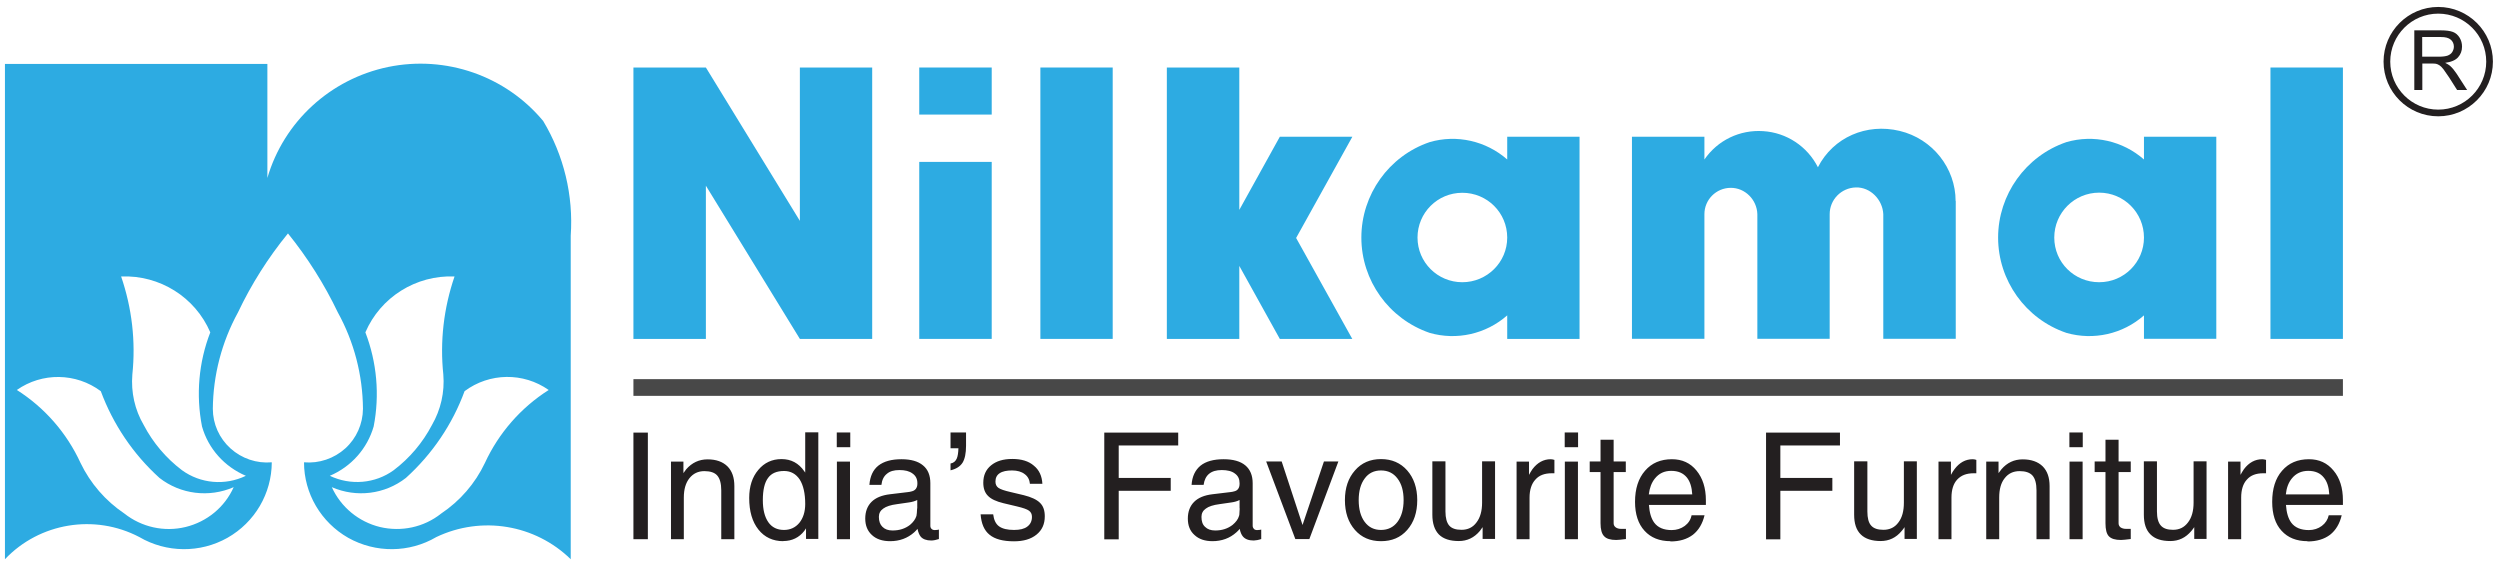
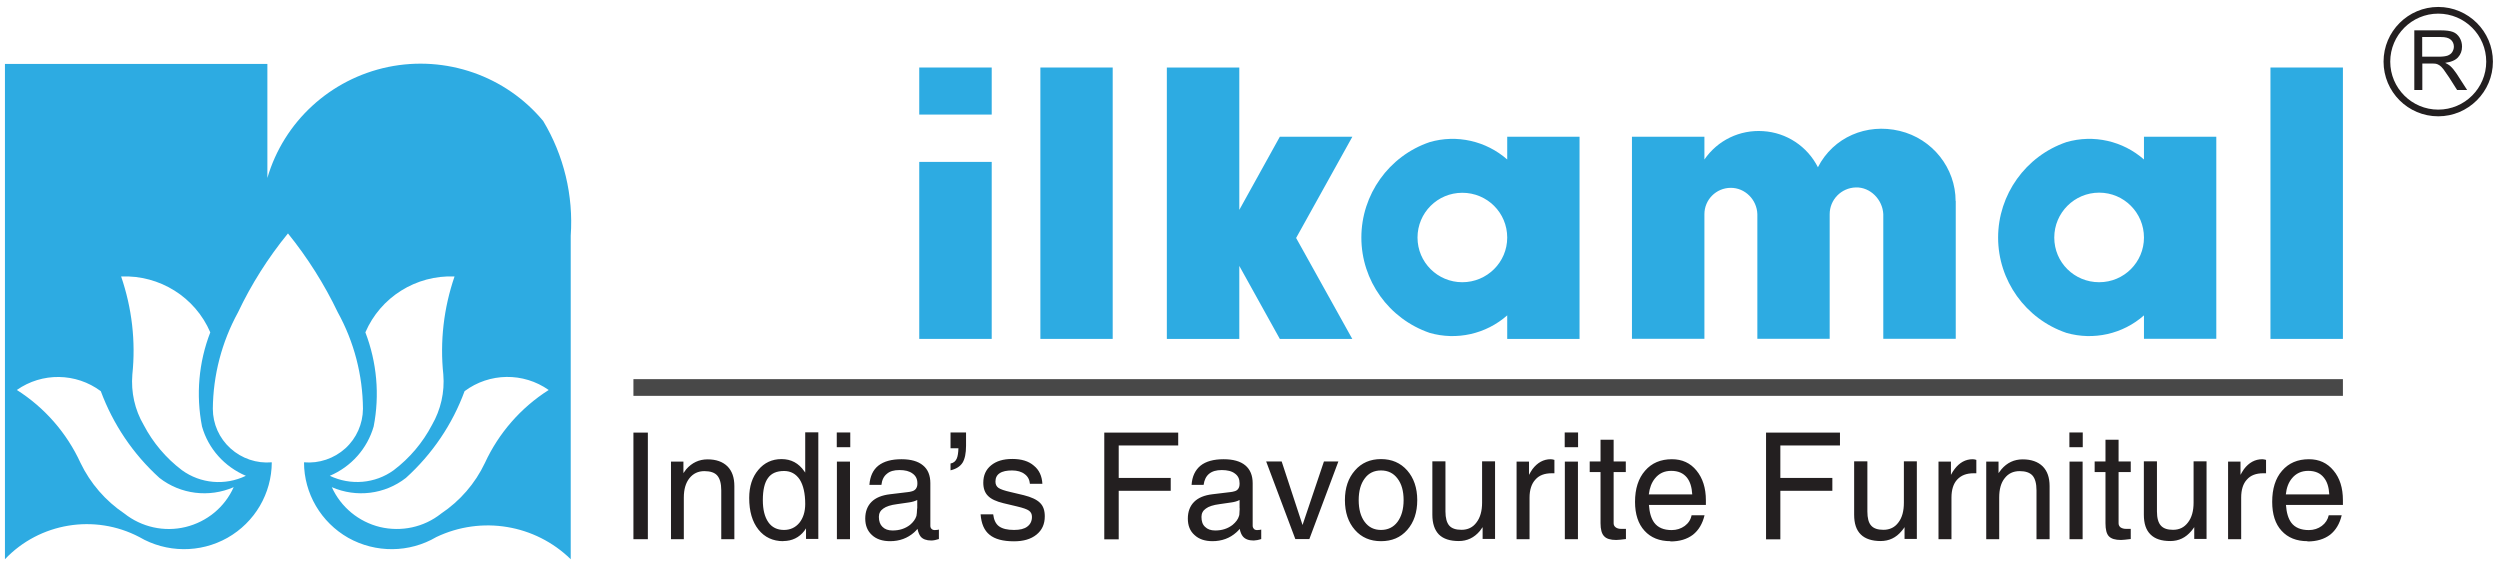
<svg xmlns="http://www.w3.org/2000/svg" width="187" height="42" viewBox="0 0 187 42" fill="none">
-   <path fill-rule="evenodd" clip-rule="evenodd" d="M47.38 29.61H175.25V28.36H47.38V29.61Z" fill="#484848" />
+   <path fill-rule="evenodd" clip-rule="evenodd" d="M47.38 29.61H175.25V28.36H47.38Z" fill="#484848" />
  <path fill-rule="evenodd" clip-rule="evenodd" d="M20 13.31C21.23 9.1 24.71 5.91 29.03 5.01C33.35 4.12 37.82 5.67 40.63 9.05C42.18 11.63 42.9 14.63 42.69 17.63V41.83C40.03 39.23 36.02 38.56 32.64 40.17C30.62 41.36 28.1 41.38 26.05 40.23C24.01 39.07 22.74 36.91 22.74 34.58C23.86 34.68 24.99 34.3 25.83 33.54C26.67 32.78 27.14 31.7 27.15 30.58C27.13 28.06 26.49 25.58 25.27 23.37C24.26 21.26 23.01 19.28 21.54 17.46C20.06 19.27 18.8 21.26 17.8 23.37C16.59 25.58 15.94 28.06 15.92 30.58C15.92 31.71 16.4 32.78 17.24 33.54C18.08 34.3 19.2 34.68 20.33 34.58C20.32 36.92 19.06 39.07 17.01 40.23C14.97 41.38 12.45 41.36 10.42 40.17C7.08 38.42 2.96 39.1 0.37 41.83V4.78H20V13.31ZM1.26 29.17C3.15 27.84 5.69 27.88 7.54 29.26C8.46 31.74 9.96 33.97 11.93 35.75C13.51 36.98 15.64 37.24 17.48 36.44C16.81 37.94 15.48 39.03 13.88 39.42C12.28 39.81 10.59 39.43 9.3 38.41C7.89 37.46 6.76 36.16 6.02 34.62C4.99 32.38 3.34 30.49 1.26 29.17ZM24.67 35.59C26.27 34.91 27.47 33.56 27.95 31.9C28.41 29.54 28.19 27.1 27.33 24.86C28.46 22.23 31.12 20.56 34 20.68C33.19 23.04 32.9 25.54 33.16 28.01C33.27 29.33 32.97 30.65 32.31 31.79C31.62 33.11 30.64 34.27 29.45 35.17C28.06 36.18 26.22 36.33 24.67 35.59ZM41.04 29.17C39.15 27.84 36.61 27.87 34.75 29.26C33.84 31.74 32.33 33.97 30.36 35.75C28.78 36.98 26.66 37.24 24.82 36.44C25.5 37.94 26.83 39.03 28.42 39.42C30.02 39.8 31.71 39.44 32.99 38.42C34.41 37.47 35.54 36.17 36.27 34.63C37.3 32.4 38.95 30.5 41.03 29.18L41.04 29.17ZM18.39 35.59C16.79 34.91 15.58 33.56 15.11 31.9C14.65 29.54 14.86 27.1 15.73 24.86C14.6 22.23 11.95 20.56 9.06 20.68C9.87 23.04 10.16 25.54 9.9 28.01C9.79 29.33 10.08 30.65 10.75 31.79C11.44 33.11 12.42 34.27 13.61 35.17C15 36.18 16.84 36.34 18.39 35.59Z" fill="#2DABE2" />
-   <path fill-rule="evenodd" clip-rule="evenodd" d="M52.8 25.35V13.89L59.83 25.35H65.24V5.05H59.83V16.52L52.8 5.05H47.38V25.35H52.8Z" fill="#2DABE2" />
  <path fill-rule="evenodd" clip-rule="evenodd" d="M74.18 12.11H68.76V25.35H74.18V12.11Z" fill="#2DABE2" />
  <path fill-rule="evenodd" clip-rule="evenodd" d="M83.23 5.05H77.82V25.35H83.23V5.05Z" fill="#2DABE2" />
  <path fill-rule="evenodd" clip-rule="evenodd" d="M68.76 5.05H74.18V8.57H68.76V5.05Z" fill="#2DABE2" />
  <path fill-rule="evenodd" clip-rule="evenodd" d="M101.15 10.23H95.73L92.7 15.7V5.05H87.28V25.35H92.7V19.89L95.73 25.35H101.15L96.95 17.8L101.15 10.24V10.23Z" fill="#2DABE2" />
  <path fill-rule="evenodd" clip-rule="evenodd" d="M146.28 15.04C146.28 12.58 144.56 10.38 142.09 9.79C139.62 9.2 137.13 10.26 135.98 12.51C135.19 10.95 133.64 9.92 131.89 9.81C130.14 9.69 128.48 10.49 127.49 11.93V10.23H122.07V25.34H127.49V16.02C127.49 14.94 128.36 14.06 129.45 14.05C130.53 14.04 131.42 14.94 131.45 16.02V25.34H136.86V16.02C136.86 14.94 137.72 14.05 138.82 14.02C139.9 13.99 140.82 14.93 140.87 16.02V25.34H146.29V15.03L146.28 15.04Z" fill="#2DABE2" />
  <path fill-rule="evenodd" clip-rule="evenodd" d="M175.25 5.05H169.83V25.35H175.25V5.05Z" fill="#2DABE2" />
  <path fill-rule="evenodd" clip-rule="evenodd" d="M106.94 24.9C103.88 23.85 101.83 20.98 101.83 17.77C101.83 14.56 103.88 11.67 106.94 10.63C108.96 10.04 111.16 10.54 112.74 11.93V10.23H118.15V25.35H112.74V23.59C111.15 24.99 108.96 25.48 106.94 24.9ZM112.74 17.77C112.74 15.91 111.24 14.42 109.38 14.42C107.52 14.42 106.03 15.92 106.03 17.77C106.03 19.62 107.53 21.11 109.38 21.11C111.23 21.11 112.74 19.62 112.74 17.77Z" fill="#2DABE2" />
  <path fill-rule="evenodd" clip-rule="evenodd" d="M160.369 17.77C160.369 15.91 158.869 14.41 157.019 14.41C155.169 14.41 153.659 15.91 153.659 17.77C153.659 19.63 155.159 21.11 157.019 21.11C158.879 21.11 160.369 19.61 160.369 17.77ZM160.369 23.59C158.789 24.99 156.589 25.48 154.569 24.9C151.509 23.86 149.459 20.98 149.459 17.77C149.459 14.56 151.519 11.67 154.569 10.63C156.599 10.04 158.789 10.54 160.369 11.93V10.23H165.779V25.34H160.369V23.59Z" fill="#2DABE2" />
  <path d="M182.38 8.7C180.12 8.7 178.29 6.87 178.29 4.61C178.29 2.35 180.13 0.52 182.38 0.52C184.63 0.52 186.47 2.35 186.47 4.61C186.47 6.87 184.63 8.7 182.38 8.7ZM182.38 1.02C180.4 1.02 178.79 2.63 178.79 4.61C178.79 6.59 180.4 8.2 182.38 8.2C184.36 8.2 185.97 6.59 185.97 4.61C185.97 2.63 184.36 1.02 182.38 1.02Z" fill="#231F20" />
  <path fill-rule="evenodd" clip-rule="evenodd" d="M180.59 6.73V2.27H182.57C182.97 2.27 183.27 2.31 183.48 2.39C183.69 2.47 183.85 2.61 183.98 2.82C184.1 3.02 184.16 3.24 184.16 3.49C184.16 3.8 184.06 4.07 183.86 4.29C183.66 4.51 183.34 4.64 182.9 4.7C183.06 4.78 183.18 4.85 183.26 4.92C183.44 5.08 183.6 5.28 183.76 5.52L184.54 6.73H183.79L183.2 5.8C183.02 5.53 182.88 5.33 182.77 5.18C182.66 5.04 182.56 4.94 182.48 4.89C182.39 4.83 182.3 4.79 182.21 4.77C182.14 4.76 182.03 4.75 181.87 4.75H181.19V6.73H180.6H180.59ZM181.18 4.24H182.45C182.72 4.24 182.93 4.21 183.08 4.16C183.23 4.1 183.35 4.02 183.43 3.89C183.5 3.77 183.55 3.64 183.55 3.49C183.55 3.28 183.47 3.1 183.32 2.97C183.16 2.83 182.92 2.77 182.59 2.77H181.18V4.24Z" fill="#231F20" />
  <path d="M47.38 40.33V32.36H48.46V40.33H47.38ZM50.19 40.33V34.53H51.12V35.39L51.33 35.1C51.76 34.61 52.29 34.36 52.93 34.36C53.57 34.36 54.06 34.54 54.41 34.88C54.76 35.23 54.93 35.72 54.93 36.36V40.33H53.95V36.68C53.95 36.17 53.85 35.8 53.65 35.57C53.46 35.35 53.13 35.24 52.69 35.24C52.22 35.24 51.85 35.42 51.57 35.77C51.29 36.12 51.15 36.6 51.15 37.22V40.33H50.18H50.19ZM58.59 40.48C57.82 40.48 57.19 40.19 56.73 39.61C56.27 39.03 56.04 38.25 56.04 37.25C56.04 36.38 56.27 35.68 56.72 35.15C57.17 34.61 57.75 34.34 58.46 34.34C59.17 34.34 59.74 34.64 60.16 35.25L60.23 35.35V32.34H61.21V40.31H60.29V39.52L60.17 39.7C59.78 40.21 59.24 40.47 58.59 40.47V40.48ZM58.65 35.23C58.1 35.23 57.7 35.4 57.45 35.75C57.19 36.1 57.06 36.65 57.06 37.41C57.06 38.13 57.2 38.67 57.47 39.06C57.74 39.45 58.14 39.64 58.64 39.64C59.11 39.64 59.5 39.46 59.79 39.11C60.08 38.75 60.23 38.28 60.23 37.7C60.23 36.91 60.09 36.3 59.82 35.87C59.54 35.45 59.15 35.23 58.65 35.23ZM62.6 40.33V34.53H63.58V40.33H62.6ZM62.59 32.35H63.6V33.45H62.59V32.35ZM66.58 40.48C66.01 40.48 65.55 40.33 65.22 40.02C64.89 39.72 64.72 39.31 64.72 38.79C64.72 38.27 64.88 37.85 65.19 37.54C65.5 37.23 65.97 37.04 66.57 36.97L67.9 36.81C68.01 36.8 68.11 36.78 68.21 36.75C68.34 36.72 68.44 36.65 68.51 36.56C68.58 36.46 68.62 36.34 68.62 36.19V36.14C68.62 35.83 68.5 35.59 68.26 35.42C68.02 35.24 67.7 35.16 67.28 35.16C66.86 35.16 66.56 35.25 66.34 35.44C66.11 35.62 65.97 35.9 65.93 36.27H65.03C65.08 35.63 65.3 35.15 65.7 34.83C66.11 34.51 66.68 34.35 67.43 34.35C68.13 34.35 68.67 34.5 69.04 34.81C69.41 35.11 69.59 35.56 69.59 36.14V39.33C69.59 39.43 69.62 39.5 69.68 39.56C69.74 39.62 69.82 39.65 69.92 39.65C69.95 39.65 70 39.65 70.05 39.64C70.11 39.64 70.17 39.63 70.23 39.61V40.32C70.13 40.35 70.03 40.38 69.93 40.4C69.82 40.42 69.73 40.43 69.66 40.43C69.3 40.43 69.02 40.33 68.86 40.13C68.76 40 68.68 39.81 68.63 39.56C68.55 39.65 68.47 39.74 68.38 39.82C67.88 40.26 67.29 40.48 66.58 40.48ZM68.61 38.03V37.4C68.43 37.49 68.22 37.55 68 37.58L67.1 37.71C66.63 37.77 66.29 37.88 66.07 38.04C65.85 38.19 65.74 38.4 65.74 38.66C65.74 38.99 65.83 39.24 66.01 39.41C66.19 39.59 66.44 39.68 66.76 39.68C67.28 39.68 67.71 39.54 68.07 39.26C68.31 39.06 68.47 38.84 68.55 38.59C68.56 38.55 68.57 38.47 68.58 38.37C68.59 38.27 68.6 38.15 68.6 38.03H68.61ZM71.1 32.95V32.35H72.26V33.34C72.26 33.91 72.17 34.33 72 34.61C71.82 34.89 71.52 35.08 71.1 35.18V34.67C71.33 34.63 71.48 34.5 71.57 34.29C71.64 34.12 71.68 33.87 71.69 33.53H71.1V32.94V32.95ZM77.04 36.2C77.01 35.88 76.88 35.63 76.64 35.46C76.41 35.28 76.09 35.19 75.7 35.19C75.31 35.19 74.99 35.25 74.77 35.4C74.56 35.54 74.46 35.75 74.46 36.02C74.46 36.23 74.53 36.38 74.68 36.49C74.84 36.6 75.13 36.7 75.57 36.8L76.58 37.04C77.14 37.18 77.55 37.37 77.79 37.61C78.04 37.85 78.15 38.19 78.15 38.62C78.15 39.2 77.95 39.65 77.53 39.99C77.11 40.33 76.55 40.49 75.85 40.49C75.03 40.49 74.42 40.33 74.02 40C73.62 39.68 73.4 39.17 73.35 38.47H74.29C74.34 38.88 74.48 39.19 74.73 39.37C74.98 39.55 75.35 39.64 75.85 39.64C76.29 39.64 76.62 39.56 76.84 39.39C77.07 39.22 77.19 38.98 77.19 38.66C77.19 38.46 77.12 38.31 76.97 38.2C76.82 38.09 76.53 37.99 76.07 37.88L75.06 37.64C74.52 37.51 74.13 37.33 73.9 37.09C73.67 36.86 73.55 36.54 73.55 36.11C73.55 35.56 73.74 35.13 74.13 34.81C74.52 34.49 75.04 34.33 75.72 34.33C76.4 34.33 76.94 34.49 77.33 34.83C77.73 35.15 77.94 35.61 77.97 36.19H77.05L77.04 36.2ZM82.6 40.33V32.36H88.13V33.32H83.68V35.75H87.57V36.71H83.68V40.34H82.6V40.33ZM90.7 40.48C90.13 40.48 89.68 40.33 89.35 40.02C89.01 39.72 88.85 39.31 88.85 38.79C88.85 38.27 89.01 37.85 89.32 37.54C89.63 37.23 90.09 37.04 90.69 36.97L92.02 36.81C92.13 36.8 92.23 36.78 92.33 36.75C92.46 36.72 92.56 36.65 92.62 36.56C92.69 36.46 92.72 36.34 92.72 36.19V36.14C92.72 35.83 92.61 35.59 92.37 35.42C92.14 35.24 91.8 35.16 91.39 35.16C90.98 35.16 90.67 35.25 90.44 35.44C90.22 35.62 90.08 35.9 90.03 36.27H89.13C89.17 35.63 89.41 35.15 89.8 34.83C90.2 34.51 90.78 34.35 91.53 34.35C92.23 34.35 92.78 34.5 93.15 34.81C93.51 35.11 93.7 35.56 93.7 36.14V39.33C93.7 39.43 93.74 39.5 93.79 39.56C93.84 39.62 93.93 39.65 94.03 39.65C94.06 39.65 94.1 39.65 94.16 39.64C94.22 39.64 94.28 39.63 94.34 39.61V40.32C94.24 40.35 94.15 40.38 94.04 40.4C93.93 40.42 93.84 40.43 93.78 40.43C93.4 40.43 93.14 40.33 92.97 40.13C92.86 40 92.78 39.81 92.73 39.56C92.66 39.65 92.57 39.74 92.48 39.82C91.99 40.26 91.39 40.48 90.68 40.48H90.7ZM92.72 38.03V37.4C92.55 37.49 92.34 37.55 92.12 37.58L91.22 37.71C90.76 37.77 90.41 37.88 90.2 38.04C89.98 38.19 89.87 38.4 89.87 38.66C89.87 38.99 89.95 39.24 90.14 39.41C90.32 39.59 90.57 39.68 90.9 39.68C91.41 39.68 91.84 39.54 92.2 39.26C92.44 39.06 92.61 38.84 92.68 38.59C92.7 38.55 92.71 38.47 92.71 38.37C92.72 38.27 92.73 38.15 92.73 38.03H92.72ZM94.72 34.52H95.87L97.43 39.27L99.03 34.52H100.11L97.94 40.32H96.89L94.71 34.52H94.72ZM103.3 40.48C102.49 40.48 101.84 40.2 101.35 39.64C100.85 39.07 100.6 38.33 100.6 37.41C100.6 36.49 100.85 35.76 101.35 35.19C101.84 34.62 102.5 34.34 103.3 34.34C104.1 34.34 104.76 34.62 105.26 35.19C105.75 35.75 106.01 36.49 106.01 37.41C106.01 38.33 105.76 39.07 105.26 39.64C104.76 40.21 104.11 40.48 103.3 40.48ZM103.3 39.64C103.81 39.64 104.23 39.44 104.53 39.04C104.83 38.64 104.99 38.09 104.99 37.41C104.99 36.73 104.84 36.19 104.53 35.79C104.23 35.39 103.82 35.19 103.3 35.19C102.78 35.19 102.37 35.39 102.08 35.79C101.78 36.19 101.63 36.73 101.63 37.41C101.63 38.09 101.78 38.64 102.08 39.04C102.38 39.44 102.78 39.64 103.3 39.64ZM108.12 34.52V38.26C108.12 38.75 108.22 39.1 108.4 39.31C108.59 39.53 108.9 39.63 109.32 39.63C109.79 39.63 110.17 39.45 110.44 39.08C110.72 38.72 110.86 38.22 110.86 37.6V34.51H111.83V40.31H110.9V39.43C110.83 39.53 110.76 39.63 110.69 39.72C110.27 40.22 109.74 40.47 109.12 40.47C108.46 40.47 107.96 40.31 107.63 39.98C107.31 39.65 107.14 39.16 107.14 38.5V34.51H108.11L108.12 34.52ZM113.44 40.33V34.53H114.37V35.52C114.45 35.37 114.54 35.22 114.63 35.09C115 34.6 115.46 34.35 115.99 34.35C116.08 34.35 116.18 34.37 116.27 34.4V35.4H116.07C115.54 35.4 115.13 35.55 114.85 35.87C114.56 36.18 114.41 36.64 114.41 37.22V40.33H113.43H113.44ZM117.05 40.33V34.53H118.03V40.33H117.05ZM117.04 32.35H118.04V33.45H117.04V32.35ZM121.62 40.32C121.29 40.36 121.05 40.39 120.89 40.39C120.47 40.39 120.16 40.3 119.99 40.11C119.81 39.93 119.72 39.6 119.72 39.14V35.31H118.91V34.52H119.72V32.89H120.7V34.52H121.61V35.31H120.7V39.14C120.7 39.27 120.75 39.37 120.86 39.45C120.96 39.52 121.09 39.56 121.27 39.56H121.62V40.32ZM124.95 40.48C124.13 40.48 123.48 40.22 123.01 39.7C122.54 39.19 122.3 38.46 122.3 37.54C122.3 36.56 122.55 35.78 123.05 35.21C123.55 34.63 124.22 34.35 125.06 34.35C125.82 34.35 126.44 34.63 126.9 35.2C127.36 35.76 127.6 36.5 127.6 37.42V37.77H123.34C123.38 38.35 123.51 38.79 123.74 39.1C124.01 39.46 124.44 39.65 125.04 39.65C125.42 39.65 125.74 39.54 126.02 39.34C126.3 39.13 126.47 38.86 126.53 38.54H127.5C127.35 39.17 127.06 39.66 126.63 40C126.19 40.33 125.64 40.5 124.95 40.5V40.48ZM126.58 36.98C126.55 36.44 126.42 36.02 126.18 35.72C125.91 35.39 125.53 35.22 125.01 35.22C124.49 35.22 124.09 35.41 123.78 35.8C123.54 36.1 123.39 36.49 123.33 36.98H126.56H126.58ZM132.1 40.33V32.36H137.63V33.32H133.17V35.75H137.06V36.71H133.17V40.34H132.09L132.1 40.33ZM139.68 34.52V38.26C139.68 38.75 139.77 39.1 139.96 39.31C140.15 39.53 140.46 39.63 140.88 39.63C141.35 39.63 141.73 39.45 142 39.08C142.28 38.72 142.41 38.22 142.41 37.6V34.51H143.38V40.31H142.46V39.43C142.4 39.53 142.32 39.63 142.24 39.72C141.83 40.22 141.3 40.47 140.67 40.47C140.04 40.47 139.52 40.31 139.19 39.98C138.85 39.65 138.69 39.16 138.69 38.5V34.51H139.67L139.68 34.52ZM145 40.33V34.53H145.93V35.52C146.01 35.37 146.1 35.22 146.2 35.09C146.57 34.6 147.02 34.35 147.56 34.35C147.65 34.35 147.74 34.37 147.83 34.4V35.4H147.63C147.1 35.4 146.7 35.55 146.4 35.87C146.11 36.18 145.97 36.64 145.97 37.22V40.33H144.99H145ZM148.57 40.33V34.53H149.49V35.39L149.71 35.1C150.13 34.61 150.66 34.36 151.3 34.36C151.94 34.36 152.44 34.54 152.79 34.88C153.14 35.23 153.31 35.72 153.31 36.36V40.33H152.33V36.68C152.33 36.17 152.23 35.8 152.03 35.57C151.83 35.35 151.51 35.24 151.07 35.24C150.59 35.24 150.22 35.42 149.95 35.77C149.67 36.12 149.54 36.6 149.54 37.22V40.33H148.56H148.57ZM154.8 40.33V34.53H155.78V40.33H154.8ZM154.79 32.35H155.79V33.45H154.79V32.35ZM159.37 40.32C159.04 40.36 158.8 40.39 158.65 40.39C158.22 40.39 157.92 40.3 157.74 40.11C157.57 39.93 157.49 39.6 157.49 39.14V35.31H156.68V34.52H157.49V32.89H158.47V34.52H159.38V35.31H158.47V39.14C158.47 39.27 158.52 39.37 158.62 39.45C158.73 39.52 158.86 39.56 159.04 39.56H159.38V40.32H159.37ZM161.34 34.52V38.26C161.34 38.75 161.44 39.1 161.63 39.31C161.82 39.53 162.13 39.63 162.54 39.63C163.02 39.63 163.38 39.45 163.66 39.08C163.94 38.72 164.08 38.22 164.08 37.6V34.51H165.05V40.31H164.13V39.43C164.06 39.53 163.99 39.63 163.91 39.72C163.49 40.22 162.97 40.47 162.34 40.47C161.68 40.47 161.19 40.31 160.86 39.98C160.52 39.65 160.36 39.16 160.36 38.5V34.51H161.33L161.34 34.52ZM166.66 40.33V34.53H167.59V35.52C167.67 35.37 167.76 35.22 167.85 35.09C168.22 34.6 168.68 34.35 169.22 34.35C169.3 34.35 169.4 34.37 169.5 34.4V35.4H169.29C168.76 35.4 168.35 35.55 168.07 35.87C167.78 36.18 167.64 36.64 167.64 37.22V40.33H166.66ZM172.6 40.48C171.78 40.48 171.13 40.22 170.66 39.7C170.19 39.19 169.96 38.46 169.96 37.54C169.96 36.56 170.2 35.78 170.7 35.21C171.2 34.63 171.87 34.35 172.71 34.35C173.47 34.35 174.08 34.63 174.55 35.2C175.02 35.76 175.25 36.5 175.25 37.42V37.77H170.99C171.03 38.35 171.16 38.79 171.39 39.1C171.66 39.46 172.1 39.65 172.7 39.65C173.07 39.65 173.4 39.54 173.67 39.34C173.95 39.13 174.12 38.86 174.19 38.54H175.16C175.01 39.17 174.72 39.66 174.29 40C173.85 40.33 173.29 40.5 172.61 40.5L172.6 40.48ZM174.23 36.98C174.2 36.44 174.07 36.02 173.82 35.72C173.56 35.39 173.17 35.22 172.66 35.22C172.15 35.22 171.73 35.41 171.42 35.8C171.18 36.1 171.03 36.49 170.98 36.98H174.22H174.23Z" fill="#231F20" />
</svg>